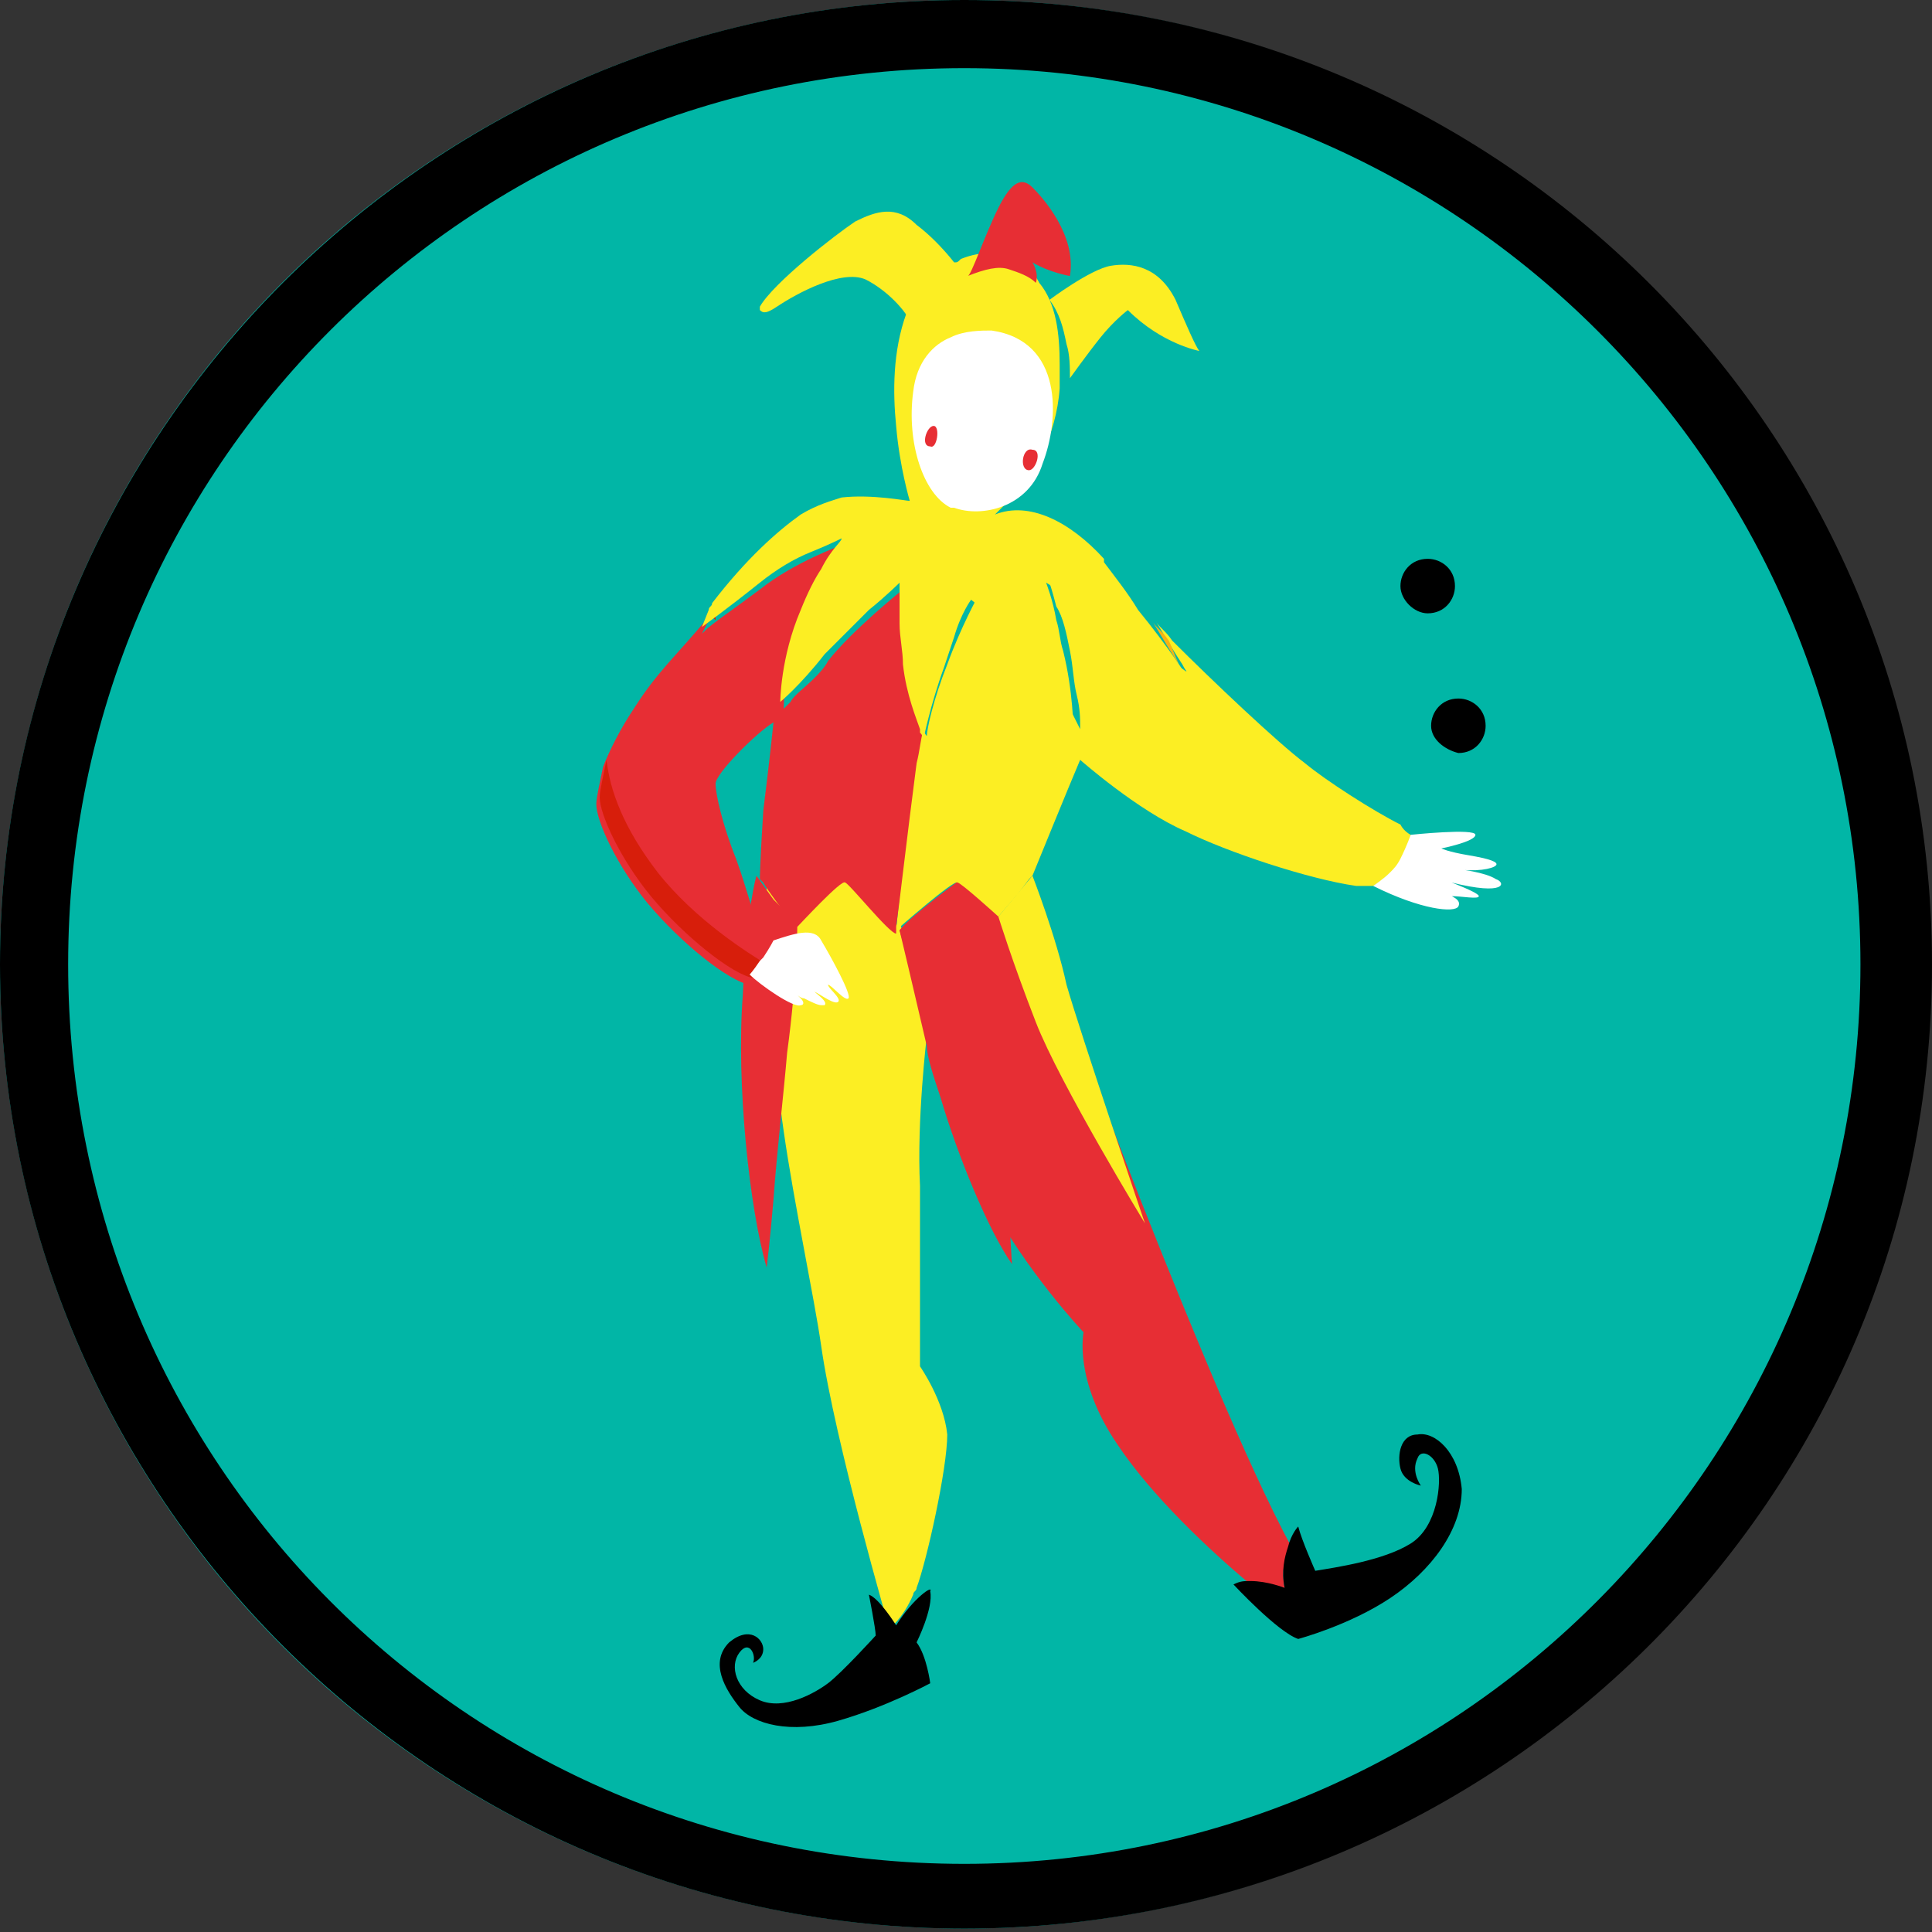
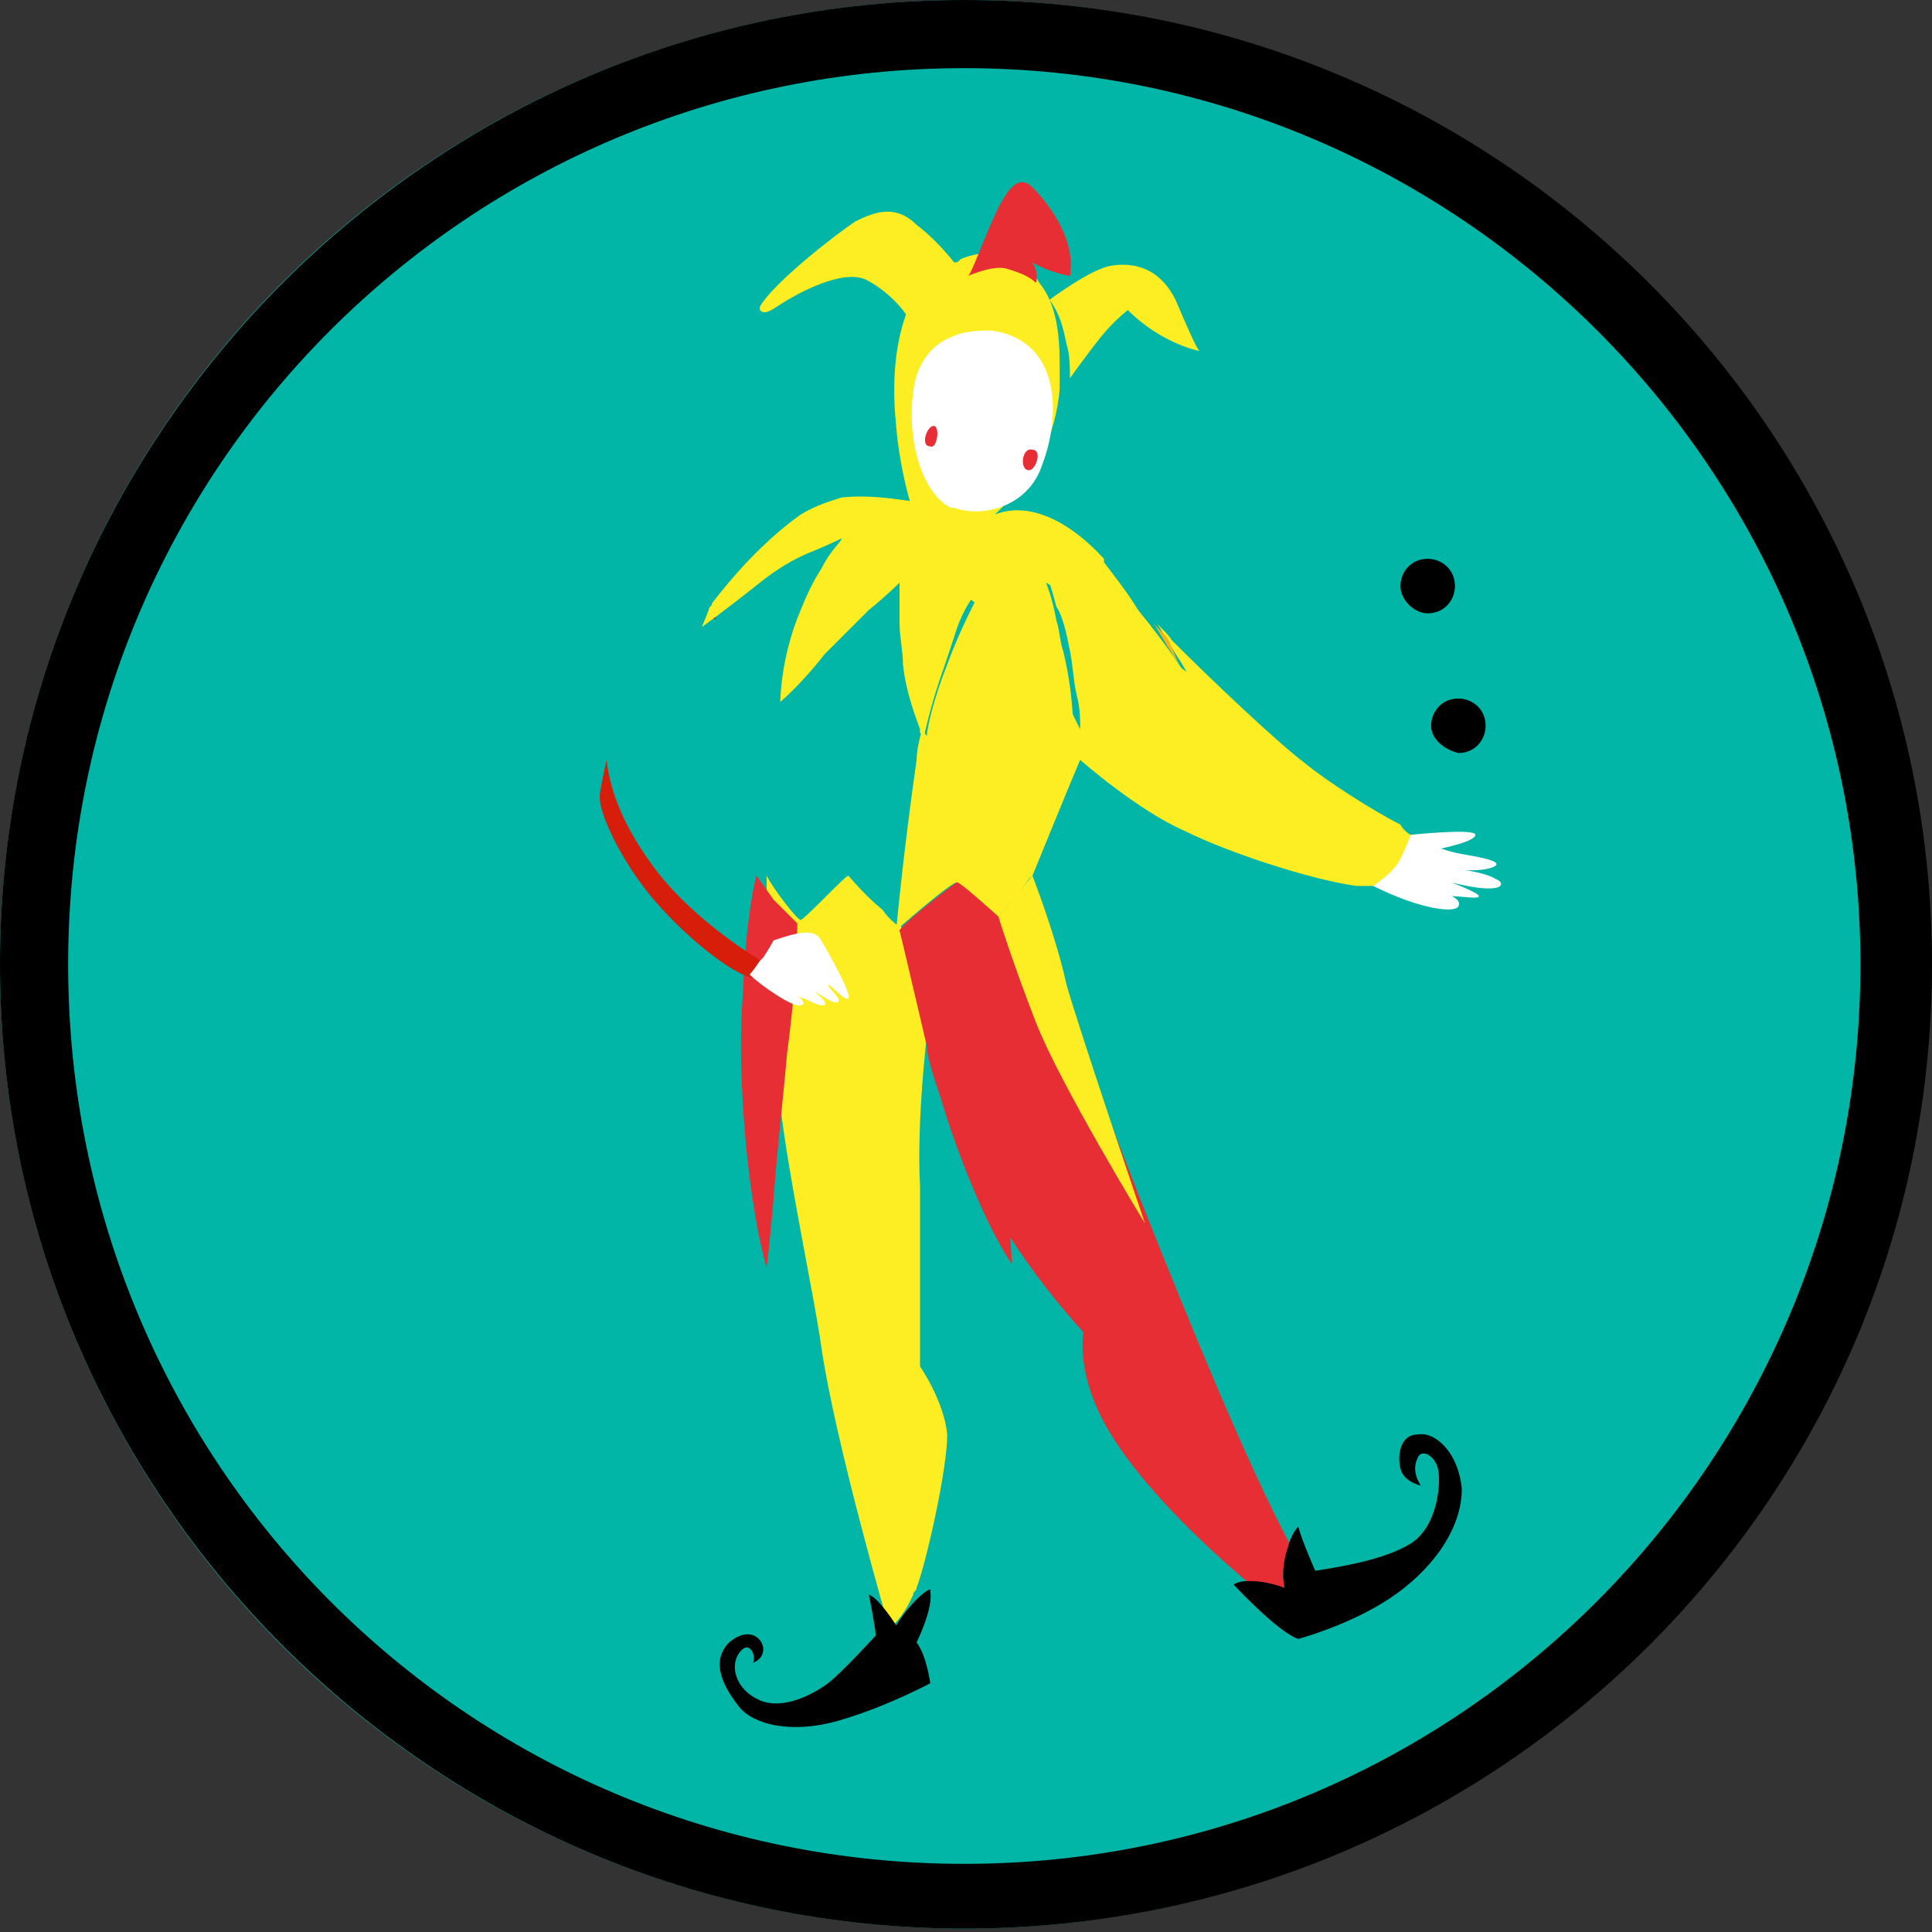
<svg xmlns="http://www.w3.org/2000/svg" version="1.1" id="Layer_1" x="0px" y="0px" viewBox="-417 512.3 56.7 56.7" style="enable-background:new -417 512.3 56.7 56.7;" xml:space="preserve">
  <rect x="-417" y="512.3" width="56.7" height="56.7" fill="#333333" stroke="none" />
  <style type="text/css">
	.st0{fill:#2DB674;}
	.st1{fill:#FCEE23;}
	.st2{fill:#01B6A6;}
	.st3{clip-path:url(#SVGID_2_);}
	.st4{fill:#FFFFFF;}
	.st5{fill:none;stroke:#FFFFFF;stroke-width:0.5;stroke-miterlimit:10;}
	.st6{clip-path:url(#SVGID_2_);fill:#2DB674;}
	.st7{fill:#E72E34;}
	.st8{fill:#4D4D4D;}
	.st9{clip-path:url(#SVGID_4_);}
	.st10{fill:#F8B213;}
	.st11{fill:#D71E0B;}
</style>
  <g id="XMLID_307_">
    <circle id="XMLID_5_" class="st2" cx="-388.7" cy="540.6" r="28.3" />
  </g>
  <g id="XMLID_2_">
    <g id="XMLID_3_">
      <path id="XMLID_4_" d="M-388.7,514.3c14.5,0,26.3,11.8,26.3,26.3s-11.7,26.4-26.3,26.4c-14.6,0-26.3-11.8-26.3-26.4    C-415,526-403.2,514.3-388.7,514.3 M-388.7,512.3c-15.6,0-28.3,12.7-28.3,28.3c0,15.6,12.7,28.3,28.3,28.3    c15.6,0,28.4-12.6,28.4-28.3C-360.3,525-373,512.3-388.7,512.3L-388.7,512.3z" />
    </g>
  </g>
  <path class="st2" d="M-399.3,537.4c0,0-7.7-3.3-9.6-2.9" />
  <path class="st2" d="M-401.2,547.3c0,0-8-2.5-9.8-1.9" />
  <path class="st2" d="M-407.8,547.9c0,0-1-2.1-2.9-2.4" />
  <path class="st2" d="M-409.9,548c0,0,0.2-1.9-1-2.6" />
  <path class="st2" d="M-398.9,532c0,0-8.1-2.3-9.8-1.8" />
  <g>
    <path class="st1" d="M-390.1,558.9c0,0.1-0.1,0.1-0.1,0.2c-0.3,0.7-0.7,1-0.7,1s-1.6-5.5-2-8.3c-0.2-1.4-0.8-4.2-1.1-6.3   c-0.3-2-0.2-3.4-0.3-3.5c-0.1-0.4-0.2-0.9-0.2-1.5c0.1-0.2,0.2-0.4,0.3-0.6c0,0-0.1-0.1-0.3-0.5c0-0.6,0-1.1,0-1.4   c0.2,0.4,0.9,1.3,1,1.3c0.2-0.1,1.3-1.3,1.4-1.3c0,0,0.5,0.6,1,1c0.2,0.3,0.5,0.5,0.5,0.5c0,0,0-0.1,0-0.2l0.8,3.4   c0,0-0.3,2.5-0.2,4.4c0,1.9,0,5.3,0,5.3s0.7,1,0.8,2C-389.2,555.4-389.8,558.1-390.1,558.9z" />
    <path class="st7" d="M-379.3,558.9C-379.3,558.9-379.3,558.9-379.3,558.9c0,0.1-0.5-0.1-1-0.1c-1.2-1-2.9-2.6-3.9-4.1   c-1.3-1.9-1-3.3-1-3.3s-1.7-1.8-2.8-3.9c-0.7-1.4-1.2-2.5-1.5-3.5c-0.1-0.5-0.3-0.9-0.3-1.3c-0.2-1-0.8-3.1-0.8-3.1   s1.8-1.5,1.8-1.4c0.1,0,1.2,1,1.2,1l0.9-1.1c0,0,0.6,2.4,1.5,5c1.4,3.9,3.4,8.7,4,10.1c0.6,1.4,1.4,3.2,2.1,4.5   C-379.3,558-379.4,558.4-379.3,558.9z" />
    <path class="st7" d="M-393.6,539.4c0,0,0,1.6-0.3,3.8c-0.1,1.2-0.3,2.9-0.4,4.3c0,0,0,0,0,0c-0.1,1.2-0.2,2-0.2,2   c-0.5-1.7-0.9-5.4-0.7-8c0.1-2.5,0.4-3.5,0.4-3.5l0.5,0.7L-393.6,539.4z" />
    <path class="st7" d="M-387.3,549.4c-0.7-1-1.6-3.2-2.1-4.9c-0.2-0.6-0.4-1.2-0.4-1.5c-0.3-1.3-0.8-3.4-0.8-3.4   c0.3-0.4,1.8-1.5,1.8-1.5c0.2,0.1,1.2,1.1,1.2,1.1s0.1,2.5,0.1,4.5c0,0.8,0.1,2,0.1,3.1C-387.4,548.1-387.3,549.4-387.3,549.4z" />
    <path class="st1" d="M-375.6,536.8c-0.1,0.6-0.4,1-0.7,1.2c-0.2,0.2-0.4,0.3-0.4,0.3c-0.1,0-0.3,0-0.4,0c0,0,0,0-0.1,0   c-1.4-0.2-3.8-1-5-1.6c-1.4-0.6-3.1-2.1-3.1-2.1c-0.3,0.7-1.4,3.4-1.4,3.4l-0.1,0.1l-0.3,0.4l-0.6,0.7c0,0-1.1-1-1.2-1   c-0.1-0.1-1.8,1.4-1.8,1.4s0.2-2.2,0.6-5c0-0.3,0.1-0.7,0.2-1c0,0,0,0.1,0,0.1c0,0.1,0.1,0.2,0.1,0.2s0,0,0,0v0   c0-0.2,0.2-1.1,0.6-2.1c0.4-1.1,0.9-2,0.9-2s1,0.8,1.8,1.9c0.4,0.5,0.6,1,0.9,1.4c0.2,0.4,0.3,0.6,0.3,0.6s0,0,0-0.1   c0-0.2,0-0.5-0.1-0.9c-0.1-0.4-0.1-0.8-0.2-1.3c-0.1-0.5-0.2-1-0.4-1.3c-0.1-0.4-0.2-0.7-0.2-0.7s1.4,0.7,2.3,1.3   c0.7,0.5,1.4,1.1,1.7,1.3c0.1,0,0.1,0.1,0.1,0.1c0,0-0.1-0.1-0.2-0.3c-0.2-0.3-0.5-0.8-0.8-1.3c0.1,0.2,0.3,0.3,0.5,0.6   c0,0,0,0,0,0c1.2,1.2,3.1,3,3.9,3.6c0.6,0.5,2,1.4,2.8,1.8c0,0,0,0,0,0C-375.8,536.7-375.6,536.8-375.6,536.8z" />
    <path class="st10" d="M-382.4,531.8c-0.2-0.3-0.5-0.8-0.8-1.3c0.1,0.2,0.3,0.3,0.5,0.6c0,0,0,0,0,0   C-382.6,531.3-382.5,531.6-382.4,531.8z" />
-     <path class="st7" d="M-389.9,533.7C-389.9,533.7-389.9,533.7-389.9,533.7c-0.1,0.4-0.1,0.6-0.2,1c-0.3,2.3-0.5,4.1-0.6,4.8   c0,0.1,0,0.2,0,0.2c-0.2,0-1.4-1.5-1.5-1.5c-0.1-0.1-1.3,1.2-1.4,1.3c0,0-0.2-0.1-0.3-0.3c0,0,0,0,0,0c-0.2-0.3-0.6-0.8-0.7-1   c-0.1-0.1-0.1-0.1-0.1-0.1s0-0.4,0.1-2c0.2-1.6,0.3-2.6,0.3-2.6c-0.5,0.3-1.7,1.5-1.7,1.8c0,0,0,0,0,0c0,0,0,0,0,0   c0,0.3,0.2,1.2,0.6,2.2c0.4,1.1,0.5,1.8,0.8,2.1c0,0,0,0,0,0.1c0.2,0.3,0.3,0.5,0.3,0.5c0,0.2-0.1,0.5-0.3,0.6c0,0,0,0,0,0   c-0.2,0.2-0.4,0.4-0.4,0.4c-0.6-0.1-2-1.2-3-2.4c-0.9-1.1-1.5-2.4-1.5-2.9c0-0.2,0.1-0.6,0.2-1.1c0.2-0.5,0.5-1.1,0.9-1.7   c0.7-1.1,1.2-1.5,2.2-2.7c0,0,0.1-0.1,0.1-0.2c0,0.1-0.1,0.1-0.1,0.2l0,0.1l-0.2,0.4c0,0,0,0,0.1-0.1c0.2-0.2,0.8-0.6,1.6-1.2   c1-0.8,2.4-1.3,2.4-1.3s-0.7,0.7-1.2,2.1c-0.1,0.3-0.2,0.6-0.3,0.9c0,0,0,0,0,0c-0.1,0.2-0.1,0.4-0.1,0.6c-0.1,0.7-0.1,1.2-0.1,1.2   s0.1-0.1,0.2-0.2c0.1-0.2,0.4-0.4,0.7-0.7c0.1-0.1,0.3-0.3,0.4-0.5c0.7-0.9,2.2-2.1,2.2-2.1s0,1.1,0.1,2.3   C-390.3,532.6-390,533.3-389.9,533.7z" />
    <path class="st11" d="M-394.5,540.6C-394.5,540.6-394.5,540.6-394.5,540.6c-0.2,0.3-0.4,0.4-0.4,0.4c-0.6-0.1-2-1.2-3-2.4   c-0.9-1.1-1.5-2.4-1.5-2.9c0-0.2,0.1-0.6,0.2-1.1c0.1,0.9,0.5,2,1.5,3.3C-396.6,539.3-395,540.3-394.5,540.6z" />
    <path class="st11" d="M-396,530.4l0,0.1C-396.1,530.4-396.1,530.4-396,530.4c0-0.1,0.1-0.1,0.1-0.2   C-395.9,530.3-396,530.3-396,530.4z" />
    <path class="st1" d="M-381.8,522.6c0,0-1.1-0.2-2.1-1.2c0,0-0.4,0.3-0.8,0.8c-0.4,0.5-0.9,1.2-0.9,1.2v0c0-0.3,0-0.7-0.1-1   c-0.1-0.5-0.2-0.9-0.5-1.3c0,0,1.2-0.9,1.8-1c0.6-0.1,1.4,0,1.9,1C-382.2,521.8-381.9,522.5-381.8,522.6   C-381.8,522.6-381.8,522.6-381.8,522.6z" />
    <path class="st1" d="M-388.7,520.4C-388.7,520.4-388.7,520.4-388.7,520.4c-0.5,0.2-0.9,0.5-1.2,1c0,0,0,0.1-0.1,0.1   c-0.1,0.1-0.1,0.2-0.2,0.4c-0.2-0.5-0.8-1.1-1.4-1.4c-0.7-0.3-2,0.4-2.6,0.8c-0.3,0.2-0.4,0.2-0.5,0.1c0,0,0-0.1,0-0.1   c0.4-0.7,2.2-2.1,2.8-2.5c0.6-0.3,1.2-0.5,1.8,0.1C-389.3,519.5-388.7,520.4-388.7,520.4z" />
    <path class="st1" d="M-382.2,532.1c0,0-0.9-0.8-1.8-1.4c-0.3-0.2-0.8-0.5-1.2-0.7c-0.6-0.3-1.1-0.6-1.1-0.6c0,0,0.2,0.5,0.3,1.1   c0.1,0.3,0.1,0.6,0.2,0.9c0.3,1.2,0.3,2.3,0.3,2.3s-0.4-0.9-1.2-2c-0.2-0.3-0.4-0.6-0.7-0.8c-0.6-0.6-1.1-1-1.1-1s-0.3,0.4-0.5,1.1   c-0.1,0.3-0.2,0.6-0.3,0.9c-0.4,1.1-0.6,2.1-0.6,2.1s0-0.1-0.1-0.2c0,0,0,0,0-0.1c-0.1-0.3-0.4-1-0.5-1.9c0-0.4-0.1-0.8-0.1-1.2   c0-0.7,0-1.2,0-1.2s-0.4,0.4-0.9,0.8c-0.4,0.4-0.9,0.9-1.3,1.3c-0.7,0.9-1.3,1.4-1.3,1.4s0-1.3,0.6-2.7c0.2-0.5,0.4-0.9,0.6-1.2   c0.3-0.6,0.6-0.8,0.6-0.9c0,0-0.4,0.2-0.9,0.4c-0.5,0.2-1,0.5-1.5,0.9c-1,0.8-1.7,1.3-1.7,1.3l0.2-0.5c0-0.1,0.1-0.1,0.1-0.2   c1-1.3,1.9-2.1,2.6-2.6c0.5-0.3,0.9-0.4,1.2-0.5c0.9-0.1,1.9,0.1,2,0.1h0c0,0,0,0,0,0s-0.3-1-0.4-2.2c-0.1-1-0.1-2.2,0.3-3.3   c0.1-0.1,0.1-0.2,0.2-0.4c0.2-0.5,0.6-0.8,1-1c0.1,0,0.2-0.1,0.2-0.1c0.1,0,0.1,0,0.2-0.1c0.5-0.2,0.9-0.2,1.2-0.1   c0.3,0.1,0.6,0.2,0.8,0.4c0.1,0.1,0.2,0.2,0.3,0.4c0.5,0.6,0.6,1.5,0.6,2.4c0,0.3,0,0.5,0,0.7c-0.1,1.4-0.8,2.6-1.2,3   c-0.4,0.4-0.7,0.7-0.7,0.7c1-0.4,2.2,0.2,3.2,1.3c0,0,0,0,0,0.1c0.3,0.4,0.7,0.9,1,1.4C-382.7,531.3-382.2,532.1-382.2,532.1z" />
    <path class="st4" d="M-386.4,525.9c-0.4,1.3-1.8,1.6-2.6,1.3c0,0-0.1,0-0.1,0c-0.8-0.4-1.3-1.9-1.1-3.4c0.1-0.9,0.6-1.4,1.1-1.6   c0.4-0.2,0.9-0.2,1.2-0.2C-385.8,522.3-385.9,524.6-386.4,525.9z" />
    <g>
      <path class="st4" d="M-374.4,538.2c0,0,0.8,0.3,0.8,0.4c0,0,0,0,0,0c0,0.1-0.5,0-0.8,0c0,0,0,0,0,0c-0.1,0-0.2-0.1-0.3-0.1    c0,0,0,0,0.1,0c0,0,0,0,0,0c0.2,0.1,0.5,0.2,0.4,0.4c-0.1,0.2-1.1,0.1-2.5-0.6c0,0,0.3-0.2,0.5-0.4c0.1-0.1,0.2-0.2,0.3-0.4    c0.2-0.4,0.3-0.7,0.3-0.7c0,0,1.9-0.2,1.9,0c0,0.2-1,0.4-1,0.4s0.2,0.1,0.8,0.2c0.6,0.1,0.9,0.2,0.8,0.3c-0.1,0.1-0.6,0.2-1.2,0.1    c0.1,0,0.9,0.1,1.2,0.3C-372.8,538.2-372.8,538.6-374.4,538.2z" />
    </g>
    <path class="st7" d="M-387.4,520.2c0.3,0.1,0.6,0.2,0.8,0.4l0,0c0.1-0.3-0.1-0.6-0.1-0.6c0.5,0.3,1.1,0.4,1.1,0.4   c0.2-1.2-0.8-2.3-1.1-2.6c-0.3-0.3-0.6-0.2-1,0.6c-0.4,0.8-0.8,2-0.9,2c0,0,0,0,0,0C-388.1,520.2-387.7,520.1-387.4,520.2z" />
    <path d="M-390.7,560c0,0-0.5-0.8-0.8-0.9c0,0,0.2,1,0.2,1.2c0,0-1,1.1-1.4,1.4c-0.4,0.3-1.3,0.8-2,0.5c-0.7-0.3-0.9-1-0.6-1.4   c0.3-0.4,0.5,0.1,0.4,0.3c0,0,0.3-0.1,0.3-0.4c0-0.3-0.4-0.7-1-0.2c-0.6,0.6-0.1,1.4,0.3,1.9c0.4,0.5,1.5,0.8,2.9,0.4   c1.4-0.4,2.7-1.1,2.7-1.1s-0.1-0.8-0.4-1.2c0,0,0.5-1,0.4-1.5C-389.6,558.8-390.2,559.2-390.7,560z" />
    <path d="M-375.4,554.4c-0.5,0-0.6,0.6-0.5,1c0.1,0.4,0.6,0.5,0.6,0.5s-0.3-0.4-0.1-0.8c0.1-0.3,0.5-0.1,0.6,0.3   c0.1,0.4,0,1.7-0.8,2.2c-0.8,0.5-2.2,0.7-2.8,0.8c0,0-0.4-0.9-0.5-1.3c0,0-0.2,0.2-0.3,0.6c-0.1,0.3-0.2,0.7-0.1,1.2   c0,0-0.5-0.2-1-0.2c-0.2,0-0.3,0-0.5,0.1c0,0,1.3,1.4,1.9,1.6c0,0,1.5-0.4,2.7-1.2c1.2-0.8,2.1-2,2.1-3.2   C-374.2,554.9-374.9,554.3-375.4,554.4z" />
    <polygon class="st1" points="-383.3,530.5 -383.3,530.5 -383.3,530.5  " />
    <path class="st1" d="M-387.7,539.2c0,0,0.4,1.3,1.1,3.1c0.7,1.8,3.2,5.9,3.2,5.9s-1.9-5.6-2.3-7c-0.3-1.4-1-3.2-1-3.2L-387.7,539.2   z" />
    <path class="st4" d="M-392.1,541.6c-0.1,0.1-0.5-0.4-0.6-0.4c0,0.1,0.4,0.4,0.3,0.5c-0.1,0.1-0.5-0.2-0.7-0.3   c0.1,0.1,0.4,0.3,0.3,0.4c0,0-0.1,0-0.1,0c-0.1,0-0.3-0.1-0.5-0.2c0,0,0,0,0,0c-0.1,0-0.2-0.1-0.2-0.1c0,0,0.1,0.1,0.1,0.1   c0.1,0.1,0.1,0.2,0,0.2c-0.2,0.1-1.2-0.6-1.5-0.9c0,0,0.1-0.1,0.3-0.4c0,0,0.1-0.1,0.1-0.1c0.2-0.3,0.3-0.5,0.3-0.5   c0.6-0.2,1.2-0.4,1.4,0C-392.6,540.4-392,541.5-392.1,541.6z" />
    <path class="st7" d="M-389.7,525.4c0.2,0.1,0.3-0.6,0.1-0.6S-390,525.4-389.7,525.4z" />
    <path class="st7" d="M-386.8,526.1c0.2,0,0.4-0.6,0.1-0.6C-387,525.4-387.1,526.1-386.8,526.1z" />
    <path d="M-375,533.6c0-0.4,0.3-0.8,0.8-0.8c0.4,0,0.8,0.3,0.8,0.8c0,0.4-0.3,0.8-0.8,0.8C-374.6,534.3-375,534-375,533.6z" />
    <path d="M-375.9,529.5c0-0.4,0.3-0.8,0.8-0.8c0.4,0,0.8,0.3,0.8,0.8c0,0.4-0.3,0.8-0.8,0.8C-375.5,530.3-375.9,529.9-375.9,529.5z" />
  </g>
</svg>